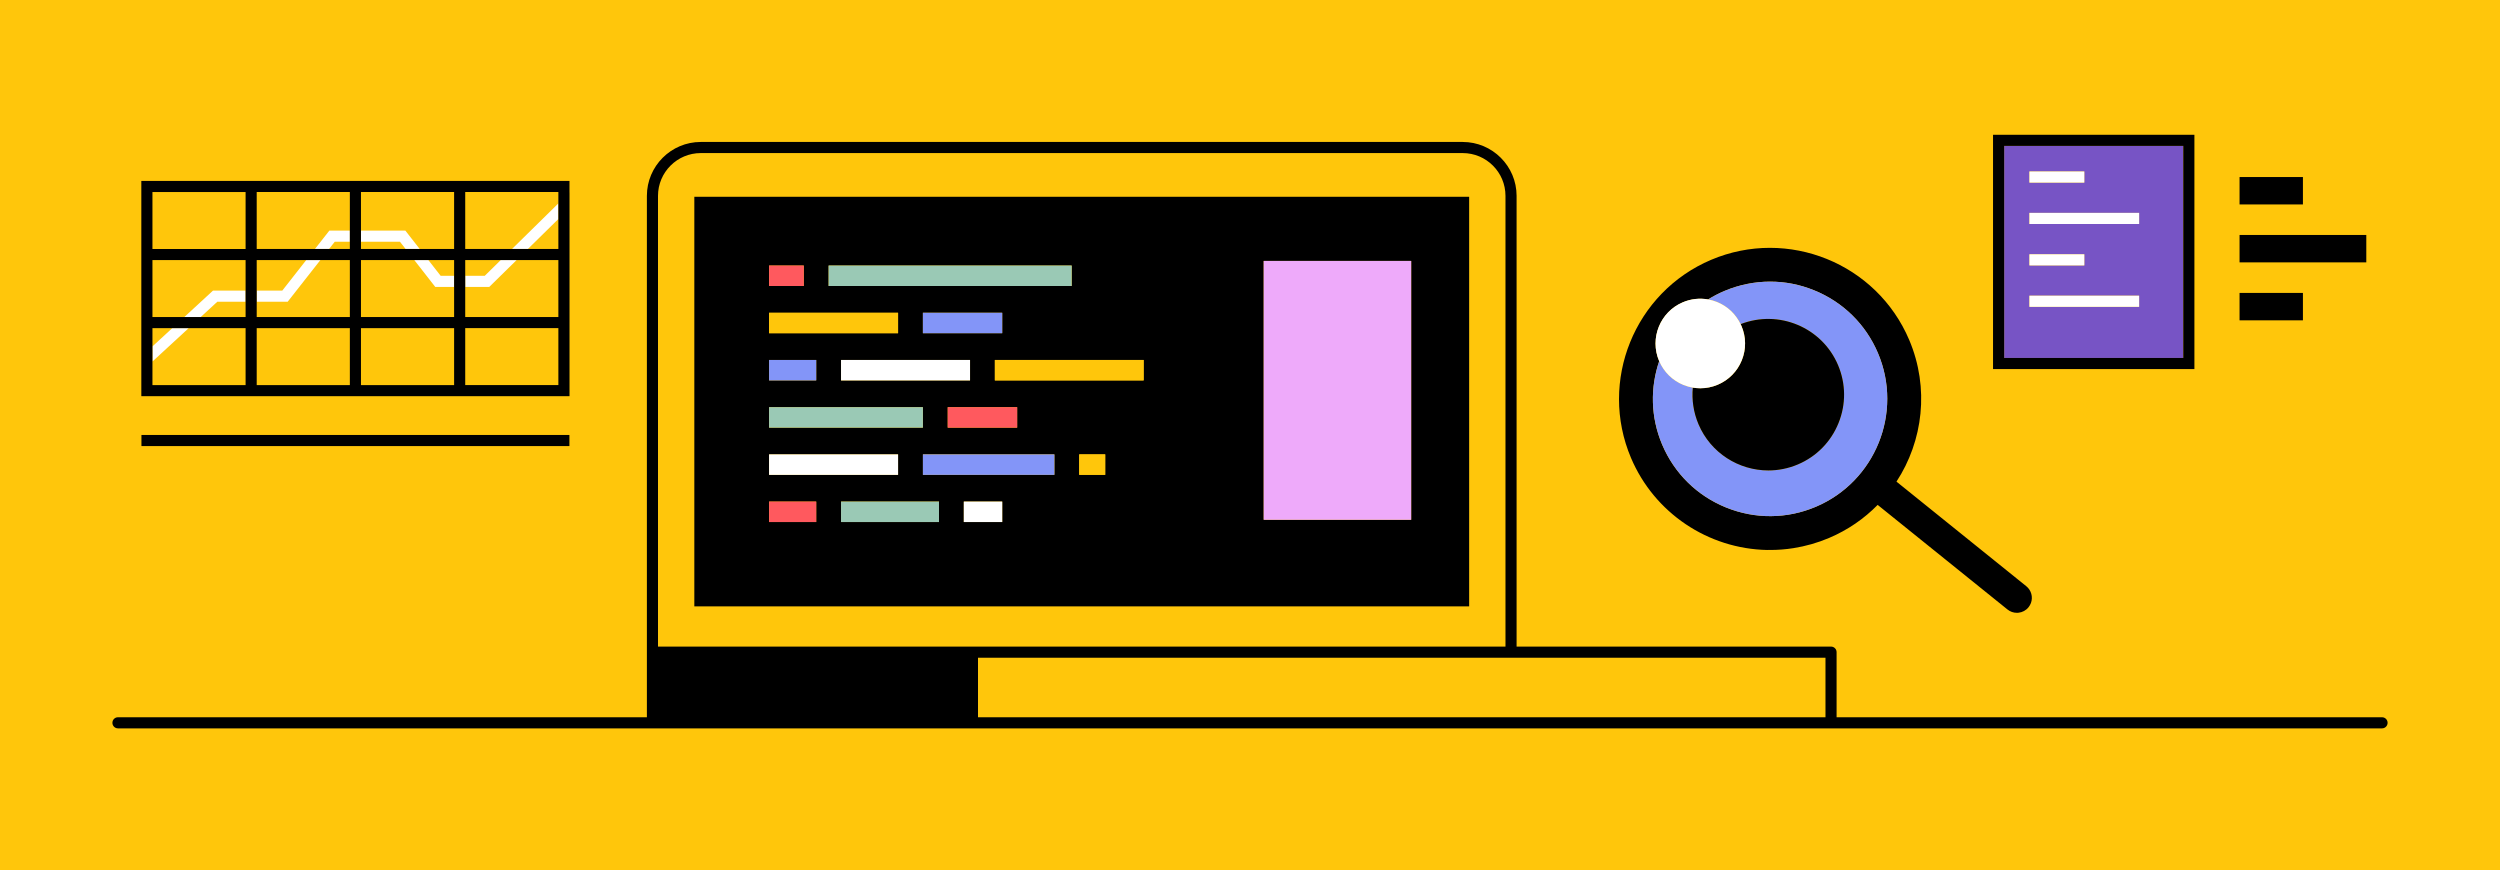
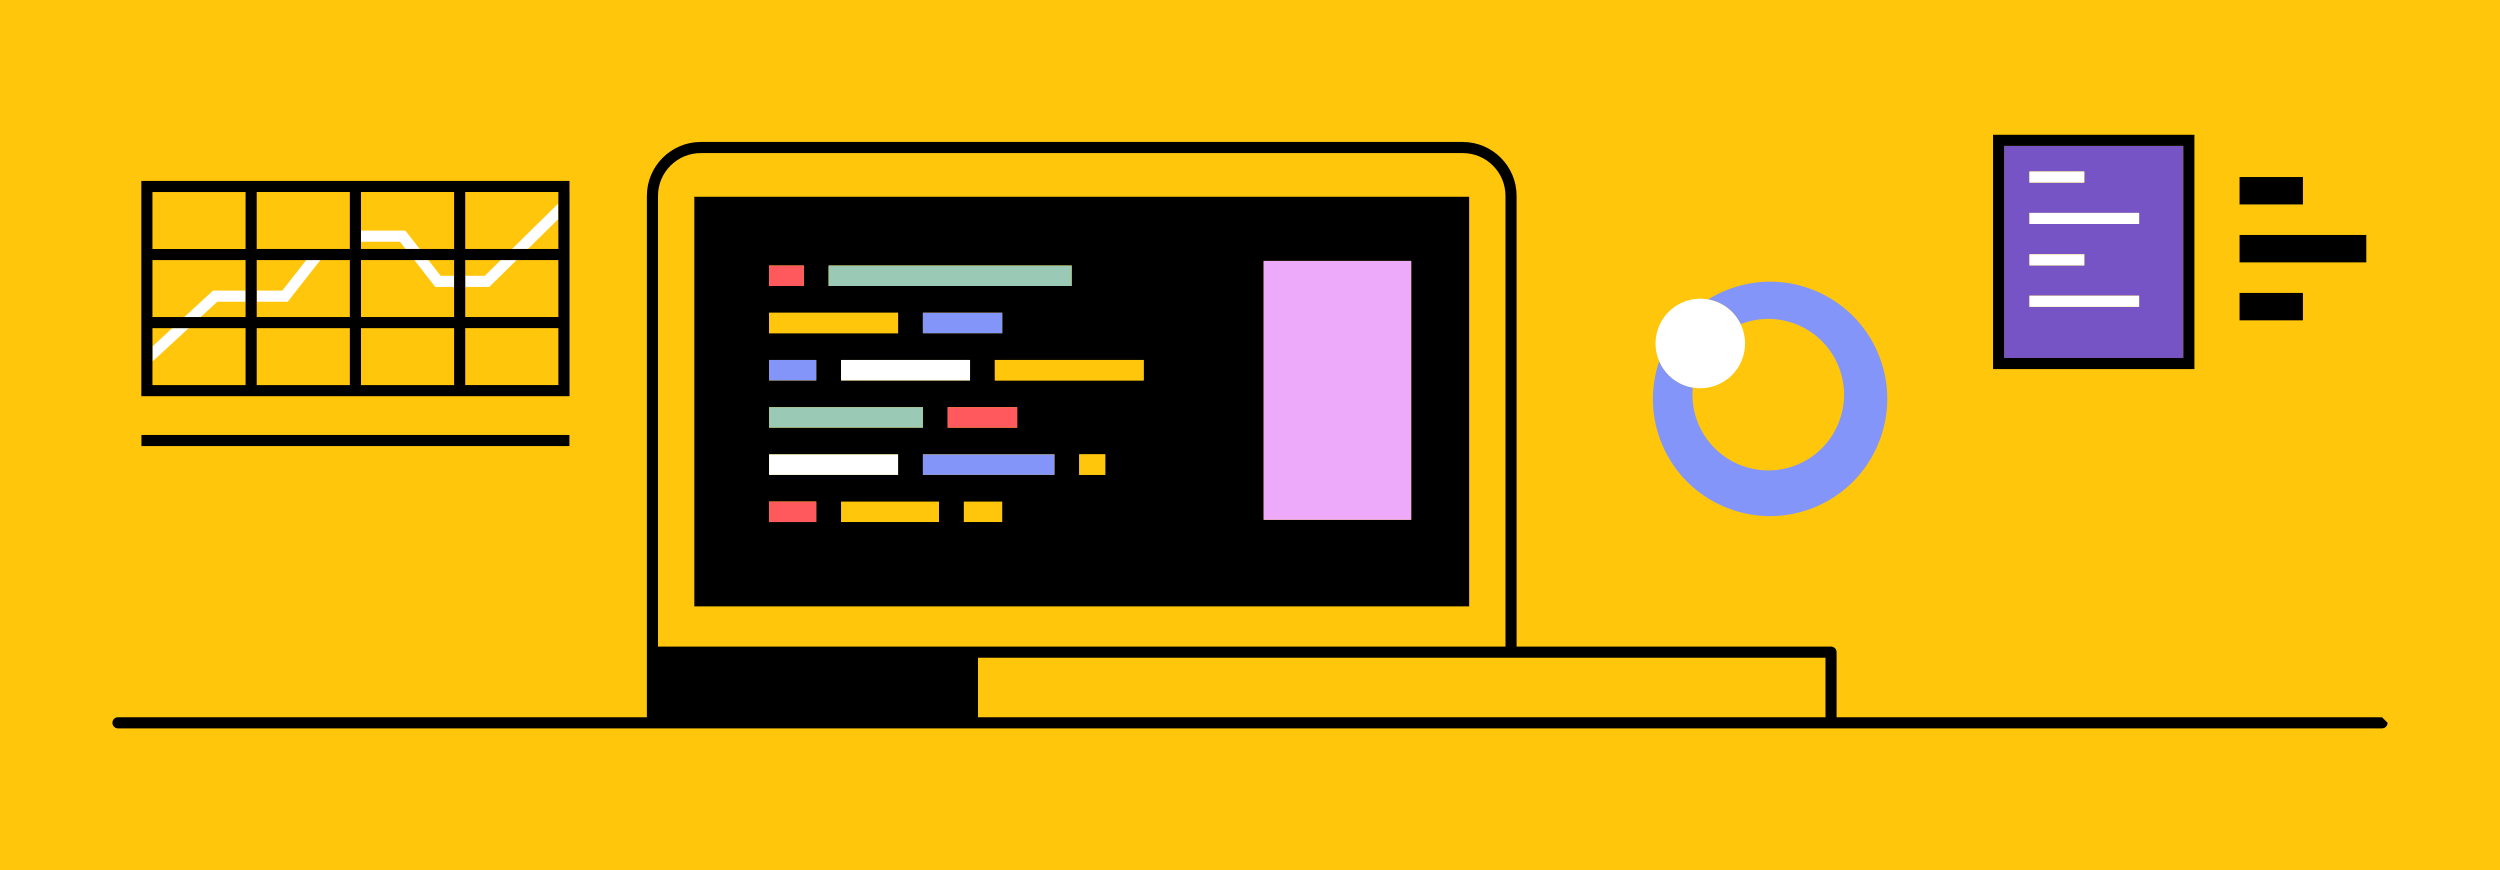
<svg xmlns="http://www.w3.org/2000/svg" id="Layer_2" viewBox="0 0 675 235">
  <defs>
    <style>
      .cls-1 {
        fill: none;
      }

      .cls-2 {
        fill: #9ac9b5;
      }

      .cls-3 {
        fill: #7754c5;
      }

      .cls-4 {
        fill: #eeaafa;
      }

      .cls-5 {
        fill: #ff595e;
      }

      .cls-6 {
        fill: #fff;
      }

      .cls-7 {
        fill: #8395f8;
      }

      .cls-8 {
        fill: #ffc60b;
      }
    </style>
  </defs>
  <g id="Layer_3">
    <g>
      <rect class="cls-8" width="675" height="235" />
      <g>
        <polygon class="cls-1" points="94.46 70.22 86.5 70.22 77.67 81.47 69.31 81.47 69.31 85.6 94.46 85.6 94.46 70.22" />
        <rect class="cls-1" x="41.16" y="51.85" width="25.15" height="15.38" />
        <rect class="cls-1" x="97.46" y="88.6" width="25.15" height="15.38" />
        <polygon class="cls-1" points="41.16 88.6 41.16 93.53 46.51 88.6 41.16 88.6" />
        <polygon class="cls-1" points="135.2 70.22 125.61 70.22 125.61 74.47 130.88 74.47 135.2 70.22" />
        <polygon class="cls-1" points="139.48 70.22 132.1 77.47 125.61 77.47 125.61 85.6 150.76 85.6 150.76 70.22 139.48 70.22" />
        <polygon class="cls-1" points="125.61 67.22 138.25 67.22 150.76 54.92 150.76 51.85 125.61 51.85 125.61 67.22" />
        <rect class="cls-1" x="125.61" y="88.6" width="25.15" height="15.38" />
        <polygon class="cls-1" points="54.19 85.6 66.31 85.6 66.31 81.47 58.67 81.47 54.19 85.6" />
        <polygon class="cls-1" points="150.76 67.22 150.76 59.13 142.53 67.22 150.76 67.22" />
        <path class="cls-1" d="M406.48,174.59V52.88c0-6.37-5.18-11.55-11.55-11.55h-205.72c-6.37,0-11.55,5.18-11.55,11.55v121.7h228.82ZM187.47,53.13h209.2v110.59h-209.2V53.13Z" />
        <polygon class="cls-1" points="407.98 177.59 264.06 177.59 264.06 193.66 492.88 193.66 492.88 177.59 407.98 177.59" />
        <polygon class="cls-1" points="97.46 65.27 97.46 67.22 109.51 67.22 107.99 65.27 97.46 65.27" />
        <polygon class="cls-1" points="117.52 77.47 111.86 70.22 97.46 70.22 97.46 85.6 122.61 85.6 122.61 77.47 117.52 77.47" />
        <polygon class="cls-1" points="66.31 88.6 50.94 88.6 41.16 97.61 41.16 103.97 66.31 103.97 66.31 88.6" />
        <polygon class="cls-1" points="122.61 74.47 122.61 70.22 115.66 70.22 118.98 74.47 122.61 74.47" />
        <polygon class="cls-1" points="69.31 67.22 85.04 67.22 88.92 62.27 94.46 62.27 94.46 51.85 69.31 51.85 69.31 67.22" />
        <polygon class="cls-1" points="57.5 78.47 66.31 78.47 66.31 70.22 41.16 70.22 41.16 85.6 49.77 85.6 57.5 78.47" />
        <rect class="cls-1" x="69.31" y="88.6" width="25.15" height="15.38" />
        <polygon class="cls-1" points="88.85 67.22 94.46 67.22 94.46 65.27 90.38 65.27 88.85 67.22" />
        <polygon class="cls-1" points="97.46 62.27 109.45 62.27 113.32 67.22 122.61 67.22 122.61 51.85 97.46 51.85 97.46 62.27" />
        <polygon class="cls-1" points="82.68 70.22 69.31 70.22 69.31 78.47 76.21 78.47 82.68 70.22" />
        <polygon class="cls-6" points="86.5 70.22 82.68 70.22 76.21 78.47 69.31 78.47 69.31 81.47 77.67 81.47 86.5 70.22" />
        <polygon class="cls-6" points="142.53 67.22 150.76 59.13 150.76 54.92 138.25 67.22 142.53 67.22" />
        <polygon class="cls-6" points="49.77 85.6 54.19 85.6 58.67 81.47 66.31 81.47 66.31 78.47 57.5 78.47 49.77 85.6" />
        <polygon class="cls-6" points="139.48 70.22 135.2 70.22 130.88 74.47 125.61 74.47 125.61 77.47 132.1 77.47 139.48 70.22" />
        <polygon class="cls-6" points="46.51 88.6 41.16 93.53 41.16 97.61 50.94 88.6 46.51 88.6" />
        <polygon class="cls-6" points="122.61 77.47 122.61 74.47 118.98 74.47 115.66 70.22 111.86 70.22 117.52 77.47 122.61 77.47" />
-         <polygon class="cls-6" points="85.04 67.22 88.85 67.22 90.38 65.27 94.46 65.27 94.46 62.27 88.92 62.27 85.04 67.22" />
        <polygon class="cls-6" points="97.46 62.27 97.46 65.27 107.99 65.27 109.51 67.22 113.32 67.22 109.45 62.27 97.46 62.27" />
        <path d="M153.76,51.97v-3.12H38.16v58.12h115.61v-55ZM150.76,54.92v12.3h-25.15v-15.38h25.15v3.07ZM41.16,70.22h25.15v15.38h-25.15v-15.38ZM69.31,81.47v-11.25h25.15v15.38h-25.15v-4.12ZM97.46,85.6v-15.38h25.15v15.38h-25.15ZM122.61,67.22h-25.15v-15.38h25.15v15.38ZM94.46,62.27v4.95h-25.15v-15.38h25.15v10.42ZM69.31,88.6h25.15v15.38h-25.15v-15.38ZM97.46,88.6h25.15v15.38h-25.15v-15.38ZM125.61,85.6v-15.38h25.15v15.38h-25.15ZM66.31,51.85v15.38h-25.15v-15.38h25.15ZM41.16,97.61v-9.01h25.15v15.38h-25.15v-6.36ZM125.61,103.97v-15.38h25.15v15.38h-25.15Z" />
        <rect x="38.19" y="117.44" width="115.55" height="3" />
        <path class="cls-3" d="M541.12,96.65h48.37v-57.26h-48.37v57.26ZM547.95,46.3h14.81v3h-14.81v-3ZM547.95,57.48h29.61v3h-29.61v-3ZM547.95,68.66h14.81v3h-14.81v-3ZM547.95,79.84h29.61v3h-29.61v-3Z" />
        <path d="M592.49,36.39h-54.37v63.26h54.37v-63.26ZM589.49,96.65h-48.37v-57.26h48.37v57.26Z" />
        <rect x="604.68" y="47.8" width="17.11" height="7.4" />
        <rect x="604.68" y="63.44" width="34.22" height="7.4" />
        <rect x="604.68" y="79.09" width="17.11" height="7.4" />
        <rect class="cls-6" x="547.95" y="46.3" width="14.81" height="3" />
        <rect class="cls-6" x="547.95" y="57.48" width="29.61" height="3" />
        <rect class="cls-6" x="547.95" y="68.66" width="14.81" height="3" />
        <rect class="cls-6" x="547.95" y="79.84" width="29.61" height="3" />
        <path d="M396.67,53.13h-209.2v110.59h209.2V53.13ZM223.73,71.7h65.62v5.52h-65.62v-5.52ZM261.91,102.71h-34.83v-5.52h34.83v5.52ZM274.63,109.94v5.52h-18.75v-5.52h18.75ZM249.18,89.96v-5.52h21.42v5.52h-21.42ZM207.65,71.7h9.37v5.52h-9.37v-5.52ZM207.65,84.45h34.83v5.52h-34.83v-5.52ZM207.65,97.19h12.73v5.52h-12.73v-5.52ZM207.65,109.94h41.53v5.52h-41.53v-5.52ZM207.65,122.69h34.83v5.52h-34.83v-5.52ZM220.38,140.95h-12.73v-5.52h12.73v5.52ZM253.53,140.95h-26.45v-5.52h26.45v5.52ZM270.6,140.95h-10.37v-5.52h10.37v5.52ZM284.69,128.2h-35.5v-5.52h35.5v5.52ZM298.41,128.2h-7.02v-5.52h7.02v5.52ZM308.78,102.71h-40.17v-5.52h40.17v5.52ZM381.02,140.34h-39.82v-69.89h39.82v69.89Z" />
-         <path d="M477.23,148.49c.24,0,.47,0,.71,0,2.12,0,4.23-.16,6.28-.49,3.3-.52,6.54-1.44,9.62-2.75,5.08-2.15,9.49-5.22,13.13-8.93l35.05,28.24c.73.59,1.61.9,2.53.9.15,0,.29,0,.44-.02,1.07-.12,2.04-.64,2.71-1.48.28-.35.5-.74.66-1.16.59-1.62.08-3.44-1.26-4.52l-35.05-28.24c7.18-11,8.94-25.27,3.44-38.25-8.78-20.71-32.77-30.41-53.48-21.64-20.71,8.78-30.42,32.77-21.64,53.48,6.28,14.83,20.76,24.58,36.87,24.87ZM454.37,81.62c2.18-.93,4.53-1.18,6.81-.77,1.38-.86,2.84-1.62,4.38-2.28,3.97-1.68,8.16-2.53,12.35-2.53s8.04.78,11.87,2.33c7.84,3.17,13.97,9.2,17.27,16.98,6.81,16.06-.72,34.67-16.78,41.48-7.78,3.3-16.38,3.37-24.22.2s-13.97-9.2-17.27-16.98c-3.16-7.45-3.23-15.44-.8-22.55,0-.01-.01-.02-.02-.04-2.6-6.13.27-13.24,6.41-15.84Z" />
        <path class="cls-7" d="M469.97,87.52c10.27-4.03,21.97.83,26.3,11.05,2.13,5.03,2.18,10.59.13,15.66-2.05,5.07-5.95,9.03-10.98,11.17-2.6,1.1-5.3,1.62-7.96,1.62-7.97,0-15.56-4.69-18.87-12.48-1.37-3.23-1.84-6.62-1.53-9.89-.85-.15-1.69-.37-2.5-.7-2.98-1.2-5.31-3.49-6.57-6.45-2.43,7.11-2.36,15.11.8,22.55,3.3,7.78,9.43,13.81,17.27,16.98s16.44,3.1,24.22-.2c16.06-6.81,23.59-25.42,16.78-41.48-3.3-7.78-9.43-13.81-17.27-16.98-3.84-1.55-7.86-2.33-11.87-2.33s-8.37.84-12.35,2.53c-1.54.65-3,1.42-4.38,2.28.83.15,1.64.38,2.44.7,2.82,1.14,5.05,3.26,6.35,5.98Z" />
-         <path d="M458.59,114.54c3.3,7.79,10.89,12.48,18.87,12.48,2.66,0,5.36-.52,7.96-1.62,5.03-2.13,8.93-6.1,10.98-11.17,2.05-5.07,2-10.63-.13-15.66-4.33-10.21-16.03-15.07-26.3-11.05.08.17.17.33.24.51,1.26,2.97,1.29,6.26.08,9.25-1.21,2.99-3.51,5.33-6.49,6.59-1.52.64-3.12.96-4.71.96-.68,0-1.36-.07-2.03-.18-.31,3.27.16,6.66,1.53,9.89Z" />
        <path class="cls-6" d="M447.96,97.46s.01.02.02.04c1.26,2.95,3.6,5.24,6.57,6.45.82.33,1.66.56,2.5.7.67.12,1.35.18,2.03.18,1.6,0,3.2-.32,4.71-.96,2.97-1.26,5.28-3.6,6.49-6.59,1.21-2.99,1.18-6.28-.08-9.25-.07-.17-.16-.34-.24-.51-1.3-2.72-3.53-4.84-6.35-5.98-.8-.32-1.61-.55-2.44-.7-2.28-.41-4.63-.15-6.81.77-6.13,2.6-9.01,9.71-6.41,15.84Z" />
        <rect class="cls-5" x="207.65" y="71.7" width="9.37" height="5.52" />
        <rect class="cls-8" x="207.65" y="84.45" width="34.83" height="5.52" />
        <rect class="cls-7" x="207.65" y="97.19" width="12.73" height="5.52" />
        <rect class="cls-2" x="207.65" y="109.94" width="41.53" height="5.52" />
        <rect class="cls-2" x="223.73" y="71.7" width="65.62" height="5.52" />
        <rect class="cls-7" x="249.18" y="84.45" width="21.42" height="5.52" />
        <rect class="cls-6" x="227.08" y="97.19" width="34.83" height="5.52" />
        <rect class="cls-8" x="268.61" y="97.19" width="40.17" height="5.52" />
        <rect class="cls-5" x="255.89" y="109.94" width="18.75" height="5.52" />
        <rect class="cls-6" x="207.65" y="122.69" width="34.83" height="5.52" />
        <rect class="cls-5" x="207.65" y="135.43" width="12.73" height="5.52" />
        <rect class="cls-7" x="249.18" y="122.69" width="35.5" height="5.52" />
        <rect class="cls-8" x="291.39" y="122.69" width="7.02" height="5.52" />
-         <rect class="cls-2" x="227.08" y="135.43" width="26.45" height="5.52" />
-         <rect class="cls-6" x="260.23" y="135.43" width="10.37" height="5.52" />
-         <path d="M643.15,193.66h-147.27v-17.58c0-.83-.67-1.5-1.5-1.5h-84.9V52.88c0-8.02-6.53-14.55-14.55-14.55h-205.72c-8.02,0-14.55,6.53-14.55,14.55v140.78H31.85c-.83,0-1.5.67-1.5,1.5s.67,1.5,1.5,1.5h611.3c.83,0,1.5-.67,1.5-1.5s-.67-1.5-1.5-1.5ZM177.66,52.88c0-6.37,5.18-11.55,11.55-11.55h205.72c6.37,0,11.55,5.18,11.55,11.55v121.7h-228.82V52.88ZM264.06,193.66v-16.08h228.82v16.08h-228.82Z" />
+         <path d="M643.15,193.66h-147.27v-17.58c0-.83-.67-1.5-1.5-1.5h-84.9V52.88c0-8.02-6.53-14.55-14.55-14.55h-205.72c-8.02,0-14.55,6.53-14.55,14.55v140.78H31.85c-.83,0-1.5.67-1.5,1.5s.67,1.5,1.5,1.5h611.3c.83,0,1.5-.67,1.5-1.5ZM177.66,52.88c0-6.37,5.18-11.55,11.55-11.55h205.72c6.37,0,11.55,5.18,11.55,11.55v121.7h-228.82V52.88ZM264.06,193.66v-16.08h228.82v16.08h-228.82Z" />
        <rect class="cls-4" x="341.2" y="70.45" width="39.82" height="69.89" />
      </g>
    </g>
  </g>
</svg>